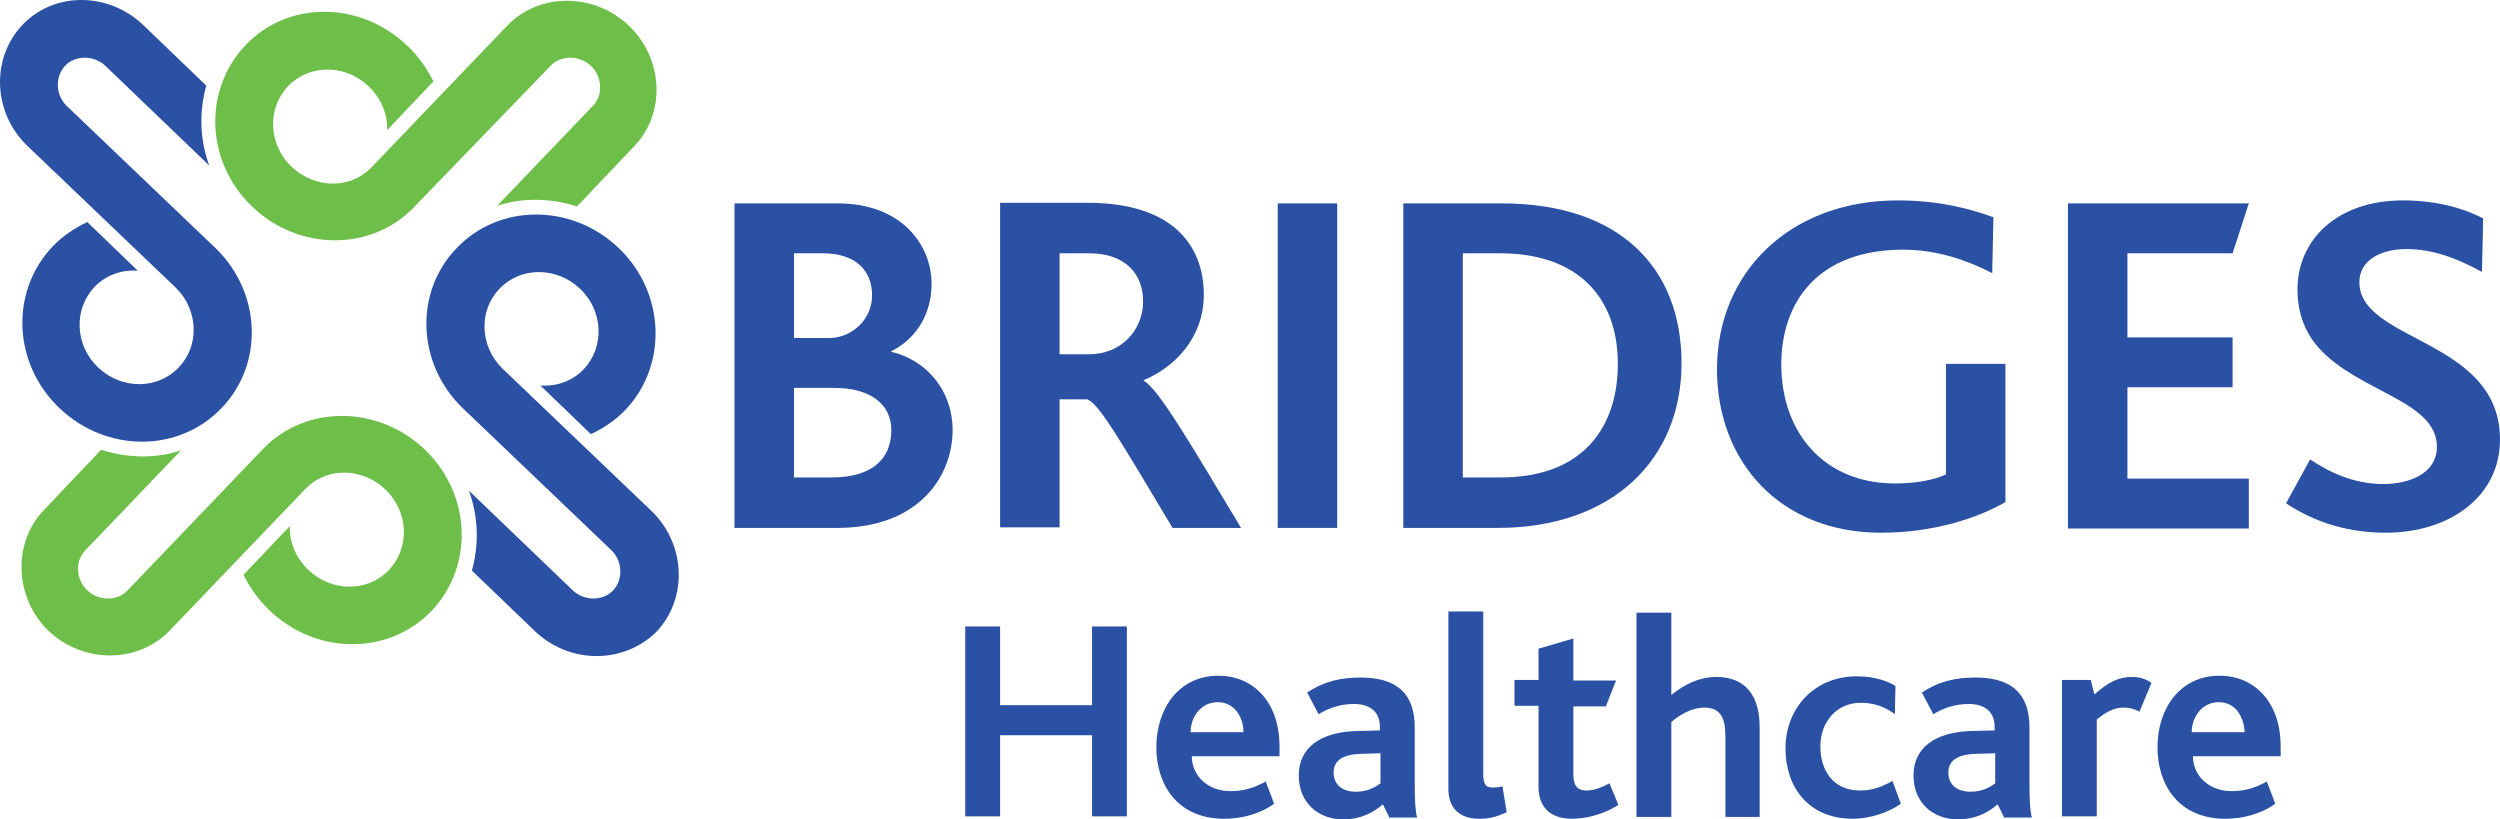
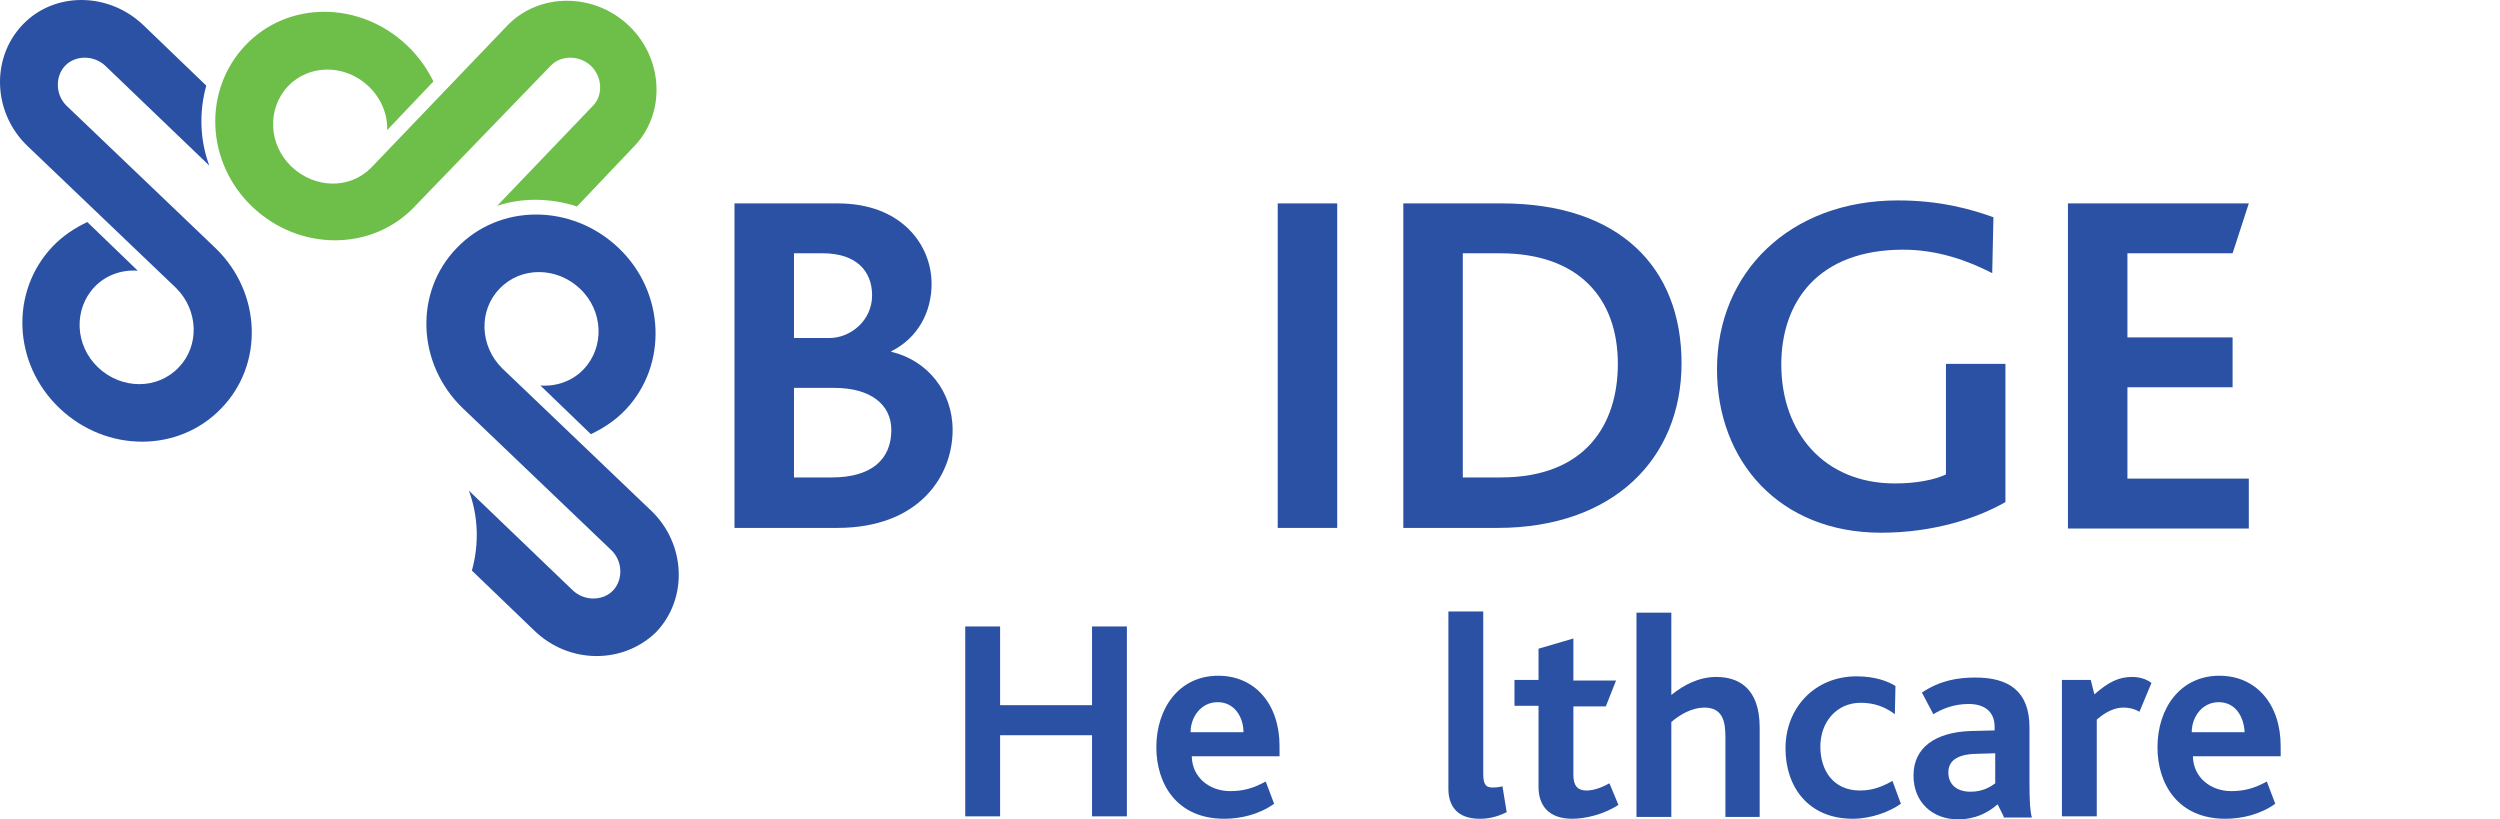
<svg xmlns="http://www.w3.org/2000/svg" id="Main_Layer" viewBox="0 0 416.027 136.35">
  <g>
    <path d="M139.327,87.85h-17.1v-54h17.2c10.6,0,15.6,6.9,15.6,13.4,0,4.7-2.3,9-6.7,11.2v.1c6,1.4,10.2,6.6,10.2,13,0,7.7-5.6,16.3-19.2,16.3ZM136.927,42.15h-4.8v14.1h5.9c3.5,0,7.1-2.9,7.1-7.1,0-4.1-2.7-7-8.2-7ZM138.827,64.55h-6.7v14.9h6.3c6.6,0,9.9-3,9.9-7.9,0-4.2-3.4-7-9.5-7Z" fill="#2a51a3" />
-     <path d="M195.127,87.85c-8.4-14-12.2-20.7-14.2-21.4h-4.6v21.3h-9.9v-54h14.6c14,0,19.3,7,19.3,15.3,0,7.2-4.9,12.1-10,14.2v.1c2.5,1.4,7.9,10.7,16.2,24.5h-11.4ZM181.227,42.15h-4.9v16.8h5c5.1,0,8.9-3.9,8.9-8.8,0-4.4-2.8-8-9-8Z" fill="#2a51a3" />
    <path d="M212.627,87.85v-54h9.9v54h-9.9Z" fill="#2a51a3" />
    <path d="M249.227,87.85h-15.7v-54h16.4c19.6,0,29.9,10.7,29.9,26.6,0,16-11.5,27.4-30.6,27.4ZM249.627,42.15h-6.2v37.3h6.3c14.2,0,19.5-8.9,19.5-18.9,0-10.9-6.5-18.4-19.6-18.4Z" fill="#2a51a3" />
    <path d="M313.027,88.65c-16.9,0-27.3-11.9-27.3-27.2,0-16.1,12.1-28.1,30.1-28.1,6.9,0,12,1.4,15.9,2.8l-.2,9.3c-4.1-2.1-9.1-3.9-14.8-3.9-14.2,0-20.3,8.7-20.3,19.1,0,11.3,7.1,19.8,18.9,19.8,3.6,0,6.6-.6,8.5-1.5v-18.4h9.9v23c-4.7,2.7-12,5.1-20.7,5.1Z" fill="#2a51a3" />
    <path d="M344.127,87.85v-54h30.1l-2.7,8.3h-17.5v14h17.5v8.3h-17.5v15.2h20.2v8.3h-30.1v-.1Z" fill="#2a51a3" />
-     <path d="M397.027,88.65c-7.6,0-13-2.5-16.6-4.9l4-7.3c3,2,7.1,4.1,12.2,4.1,4.2,0,8.9-1.7,8.9-6.2,0-7.7-13.1-9.1-19.7-16.5-2.1-2.4-3.5-5.5-3.5-9.7,0-8,6.3-14.8,17.6-14.8,5.7,0,10.3,1.4,13.3,3l-.2,8.9c-4.2-2.3-8.2-3.8-12.6-3.8-4.3,0-7.8,1.9-7.8,5.5,0,10,23.4,9.4,23.4,26.2,0,9.5-8.4,15.5-19,15.5Z" fill="#2a51a3" />
  </g>
  <g>
    <path d="M105.527,24.35l-9.5,10c-4.4-1.4-9.1-1.5-13.3-.1l15.9-16.6c1.8-1.8,1.6-4.9-.3-6.7s-5-1.8-6.7,0l-22.9,23.7c-7.1,7.2-19,7.1-26.7-.2-7.8-7.4-8.3-19.4-1.2-26.9C47.927.05,59.927.15,67.727,7.55c1.9,1.8,3.3,3.8,4.4,6l-7.7,8.1c.1-2.6-1-5.3-3.1-7.3-3.9-3.7-9.9-3.7-13.4,0s-3.3,9.7.6,13.4c3.8,3.6,9.6,3.8,13.2.2l22.7-23.7c5.3-5.5,14.4-5.5,20.2,0,5.8,5.5,6.2,14.6.9,20.1Z" fill="#6ebe4a" />
    <path d="M88.927,104.95l-10.4-10c1.2-4.3,1.1-9-.5-13.3l17.3,16.6c1.9,1.8,5,1.8,6.7,0s1.6-4.9-.3-6.7l-24.8-23.7c-7.6-7.4-8-19.3-.9-26.6,7.1-7.4,19.1-7.4,26.9,0s8.2,19.5,1.2,26.9c-1.7,1.8-3.7,3.1-5.8,4.1l-8.4-8.1c2.6.2,5.3-.7,7.2-2.7,3.5-3.7,3.3-9.7-.6-13.4-3.9-3.7-9.9-3.7-13.4,0-3.5,3.6-3.3,9.5.4,13.2l24.8,23.7c5.8,5.5,6.2,14.6.9,20.2-5.5,5.4-14.5,5.4-20.3-.2Z" fill="#2a51a3" />
-     <path d="M7.327,84.85l9.5-10c4.4,1.4,9.1,1.5,13.3.1l-15.9,16.6c-1.8,1.8-1.6,4.9.3,6.7s5,1.8,6.7,0l22.7-23.7c7.1-7.2,19-7.1,26.7.2,7.8,7.4,8.3,19.4,1.2,26.9-7.1,7.4-19.1,7.4-26.9,0-1.9-1.8-3.3-3.8-4.4-6l7.7-8.1c-.1,2.6,1,5.3,3.1,7.3,3.9,3.7,9.9,3.7,13.4,0,3.5-3.7,3.3-9.7-.6-13.4-3.8-3.6-9.6-3.8-13.2-.2l-22.7,23.7c-5.3,5.5-14.4,5.5-20.2,0-5.6-5.5-6-14.6-.7-20.1Z" fill="#6ebe4a" />
    <path d="M23.927,4.25l10.4,10c-1.2,4.3-1.1,9,.5,13.3L17.527,10.95c-1.9-1.8-5-1.8-6.7,0s-1.6,4.9.3,6.7l24.8,23.7c7.6,7.4,8,19.3.9,26.6-7.1,7.4-19.1,7.4-26.9,0-7.8-7.4-8.3-19.4-1.2-26.9,1.7-1.8,3.7-3.1,5.8-4.1l8.4,8.1c-2.6-.2-5.3.7-7.2,2.7-3.5,3.7-3.3,9.7.6,13.4,3.9,3.7,9.9,3.7,13.4,0,3.5-3.6,3.3-9.5-.4-13.2L4.627,24.35C-1.173,18.85-1.573,9.75,3.727,4.15s14.4-5.5,20.2.1Z" fill="#2a51a3" />
  </g>
  <g>
    <path d="M181.727,135.85v-13.5h-15.3v13.5h-5.8v-31.6h5.8v13.1h15.3v-13.1h5.8v31.6h-5.8Z" fill="#2a51a3" />
    <path d="M198.327,125.95c.1,3.4,2.9,5.7,6.4,5.7,2.2,0,3.9-.5,5.9-1.6l1.4,3.7c-2.5,1.8-5.6,2.5-8.3,2.5-7.9,0-11.3-5.8-11.3-11.9,0-6.5,3.8-11.9,10.3-11.9,6.1,0,10.2,4.7,10.2,11.7v1.7h-14.6v.1ZM202.627,116.85c-2.8,0-4.5,2.5-4.5,5h8.8c0-2.4-1.4-5-4.3-5Z" fill="#2a51a3" />
-     <path d="M231.127,135.85l-1-2c-1.5,1.3-3.6,2.5-6.6,2.5-4.2,0-7.4-2.8-7.4-7.3,0-4.7,3.7-7.2,9.5-7.4l4-.1v-.6c0-2.7-1.9-3.8-4.3-3.8-2.5,0-4.4.8-5.9,1.7l-1.9-3.6c3-2,5.9-2.5,8.9-2.5,5.6,0,9,2.3,9,8.3v9c0,3.3.1,4.9.4,6h-4.7v-.2ZM229.727,125.35l-3.3.1c-3.1.1-4.5,1.2-4.5,3.1s1.3,3.2,3.7,3.2c2,0,3.3-.8,4.1-1.4v-5Z" fill="#2a51a3" />
    <path d="M246.227,136.25c-3.8,0-5.2-2.2-5.2-5v-29.5h5.8v26.9c0,1.7.3,2.4,1.5,2.4.4,0,.9,0,1.7-.2l.7,4.3c-1.8.9-3.2,1.1-4.5,1.1Z" fill="#2a51a3" />
    <path d="M261.627,136.25c-4,0-5.6-2.3-5.6-5.3v-13.5h-4v-4.3h4v-5.2l5.8-1.7v7h7.1l-1.7,4.3h-5.4v11.4c0,1.8.7,2.6,2.2,2.6,1.4,0,2.9-.7,3.8-1.2l1.5,3.6c-2.5,1.6-5.5,2.3-7.7,2.3Z" fill="#2a51a3" />
    <path d="M287.127,135.85v-13.2c0-2.5-.4-4.9-3.5-4.9-2,0-4,1.1-5.5,2.4v15.8h-5.8v-34h5.8v13.7c2.1-1.7,4.6-3,7.5-3,3.5,0,7.2,1.7,7.2,8.4v14.9h-5.7v-.1Z" fill="#2a51a3" />
    <path d="M308.327,136.25c-7.4,0-11.2-5.3-11.2-11.7,0-6.9,5-12,11.8-12,3.1,0,5.2.8,6.5,1.6l-.1,4.7c-1.6-1.2-3.4-1.9-5.7-1.9-3.9,0-6.7,3.1-6.7,7.3,0,3.9,2.1,7.3,6.6,7.3,2.2,0,3.8-.7,5.4-1.6l1.4,3.8c-1.8,1.3-4.9,2.5-8,2.5Z" fill="#2a51a3" />
    <path d="M333.427,135.85l-1-2c-1.5,1.3-3.6,2.5-6.6,2.5-4.2,0-7.4-2.8-7.4-7.3,0-4.7,3.7-7.2,9.5-7.4l4-.1v-.6c0-2.7-1.9-3.8-4.3-3.8-2.5,0-4.4.8-5.9,1.7l-1.9-3.6c3-2,5.9-2.5,8.9-2.5,5.6,0,9,2.3,9,8.3v9c0,3.3.1,4.9.4,6h-4.7v-.2ZM332.027,125.35l-3.3.1c-3.1.1-4.5,1.2-4.5,3.1s1.3,3.2,3.7,3.2c2,0,3.3-.8,4.1-1.4v-5h0Z" fill="#2a51a3" />
    <path d="M356.027,118.45c-1-.6-2-.7-2.7-.7-1.3,0-2.8.6-4.4,2v16.1h-5.8v-22.7h4.8l.6,2.4c2.4-2.1,4.1-2.9,6.3-2.9,1.1,0,2.3.3,3.2,1l-2,4.8Z" fill="#2a51a3" />
    <path d="M364.927,125.95c.1,3.4,2.9,5.7,6.4,5.7,2.2,0,3.9-.5,5.9-1.6l1.4,3.7c-2.5,1.8-5.6,2.5-8.3,2.5-7.9,0-11.3-5.8-11.3-11.9,0-6.5,3.8-11.9,10.3-11.9,6.1,0,10.2,4.7,10.2,11.7v1.7h-14.6v.1ZM369.227,116.85c-2.8,0-4.5,2.5-4.5,5h8.8c-.1-2.4-1.4-5-4.3-5Z" fill="#2a51a3" />
  </g>
</svg>